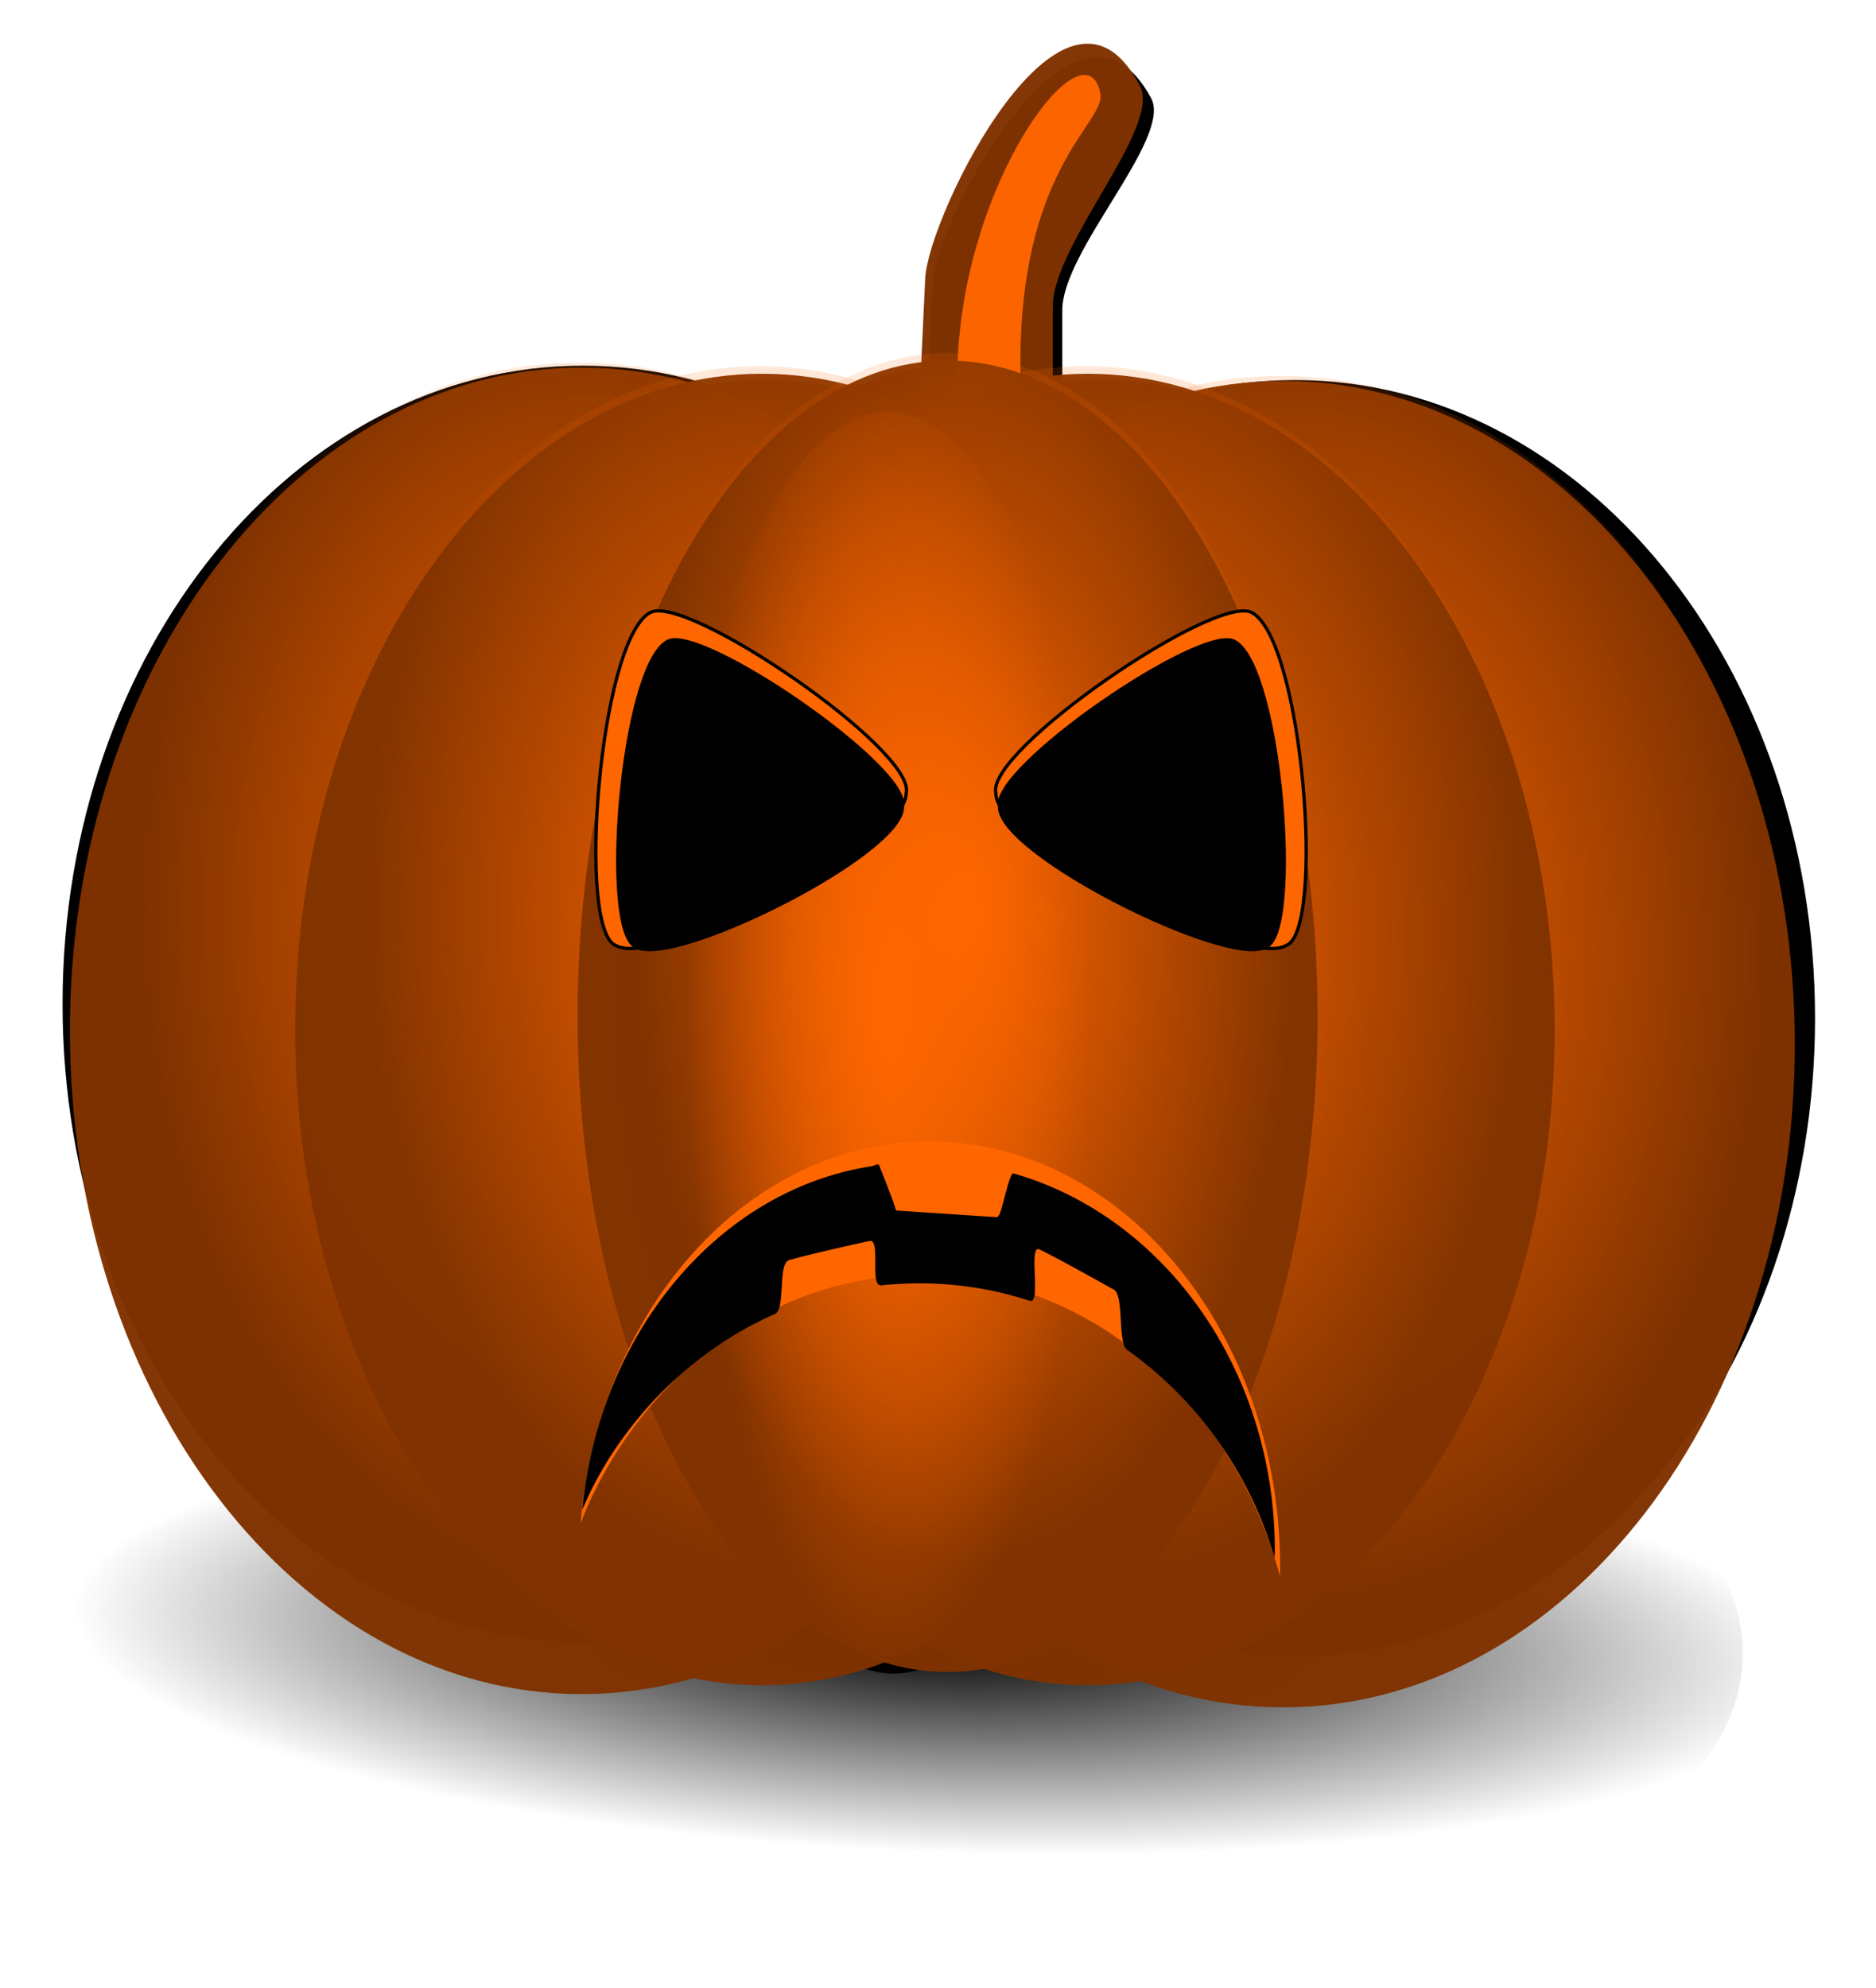
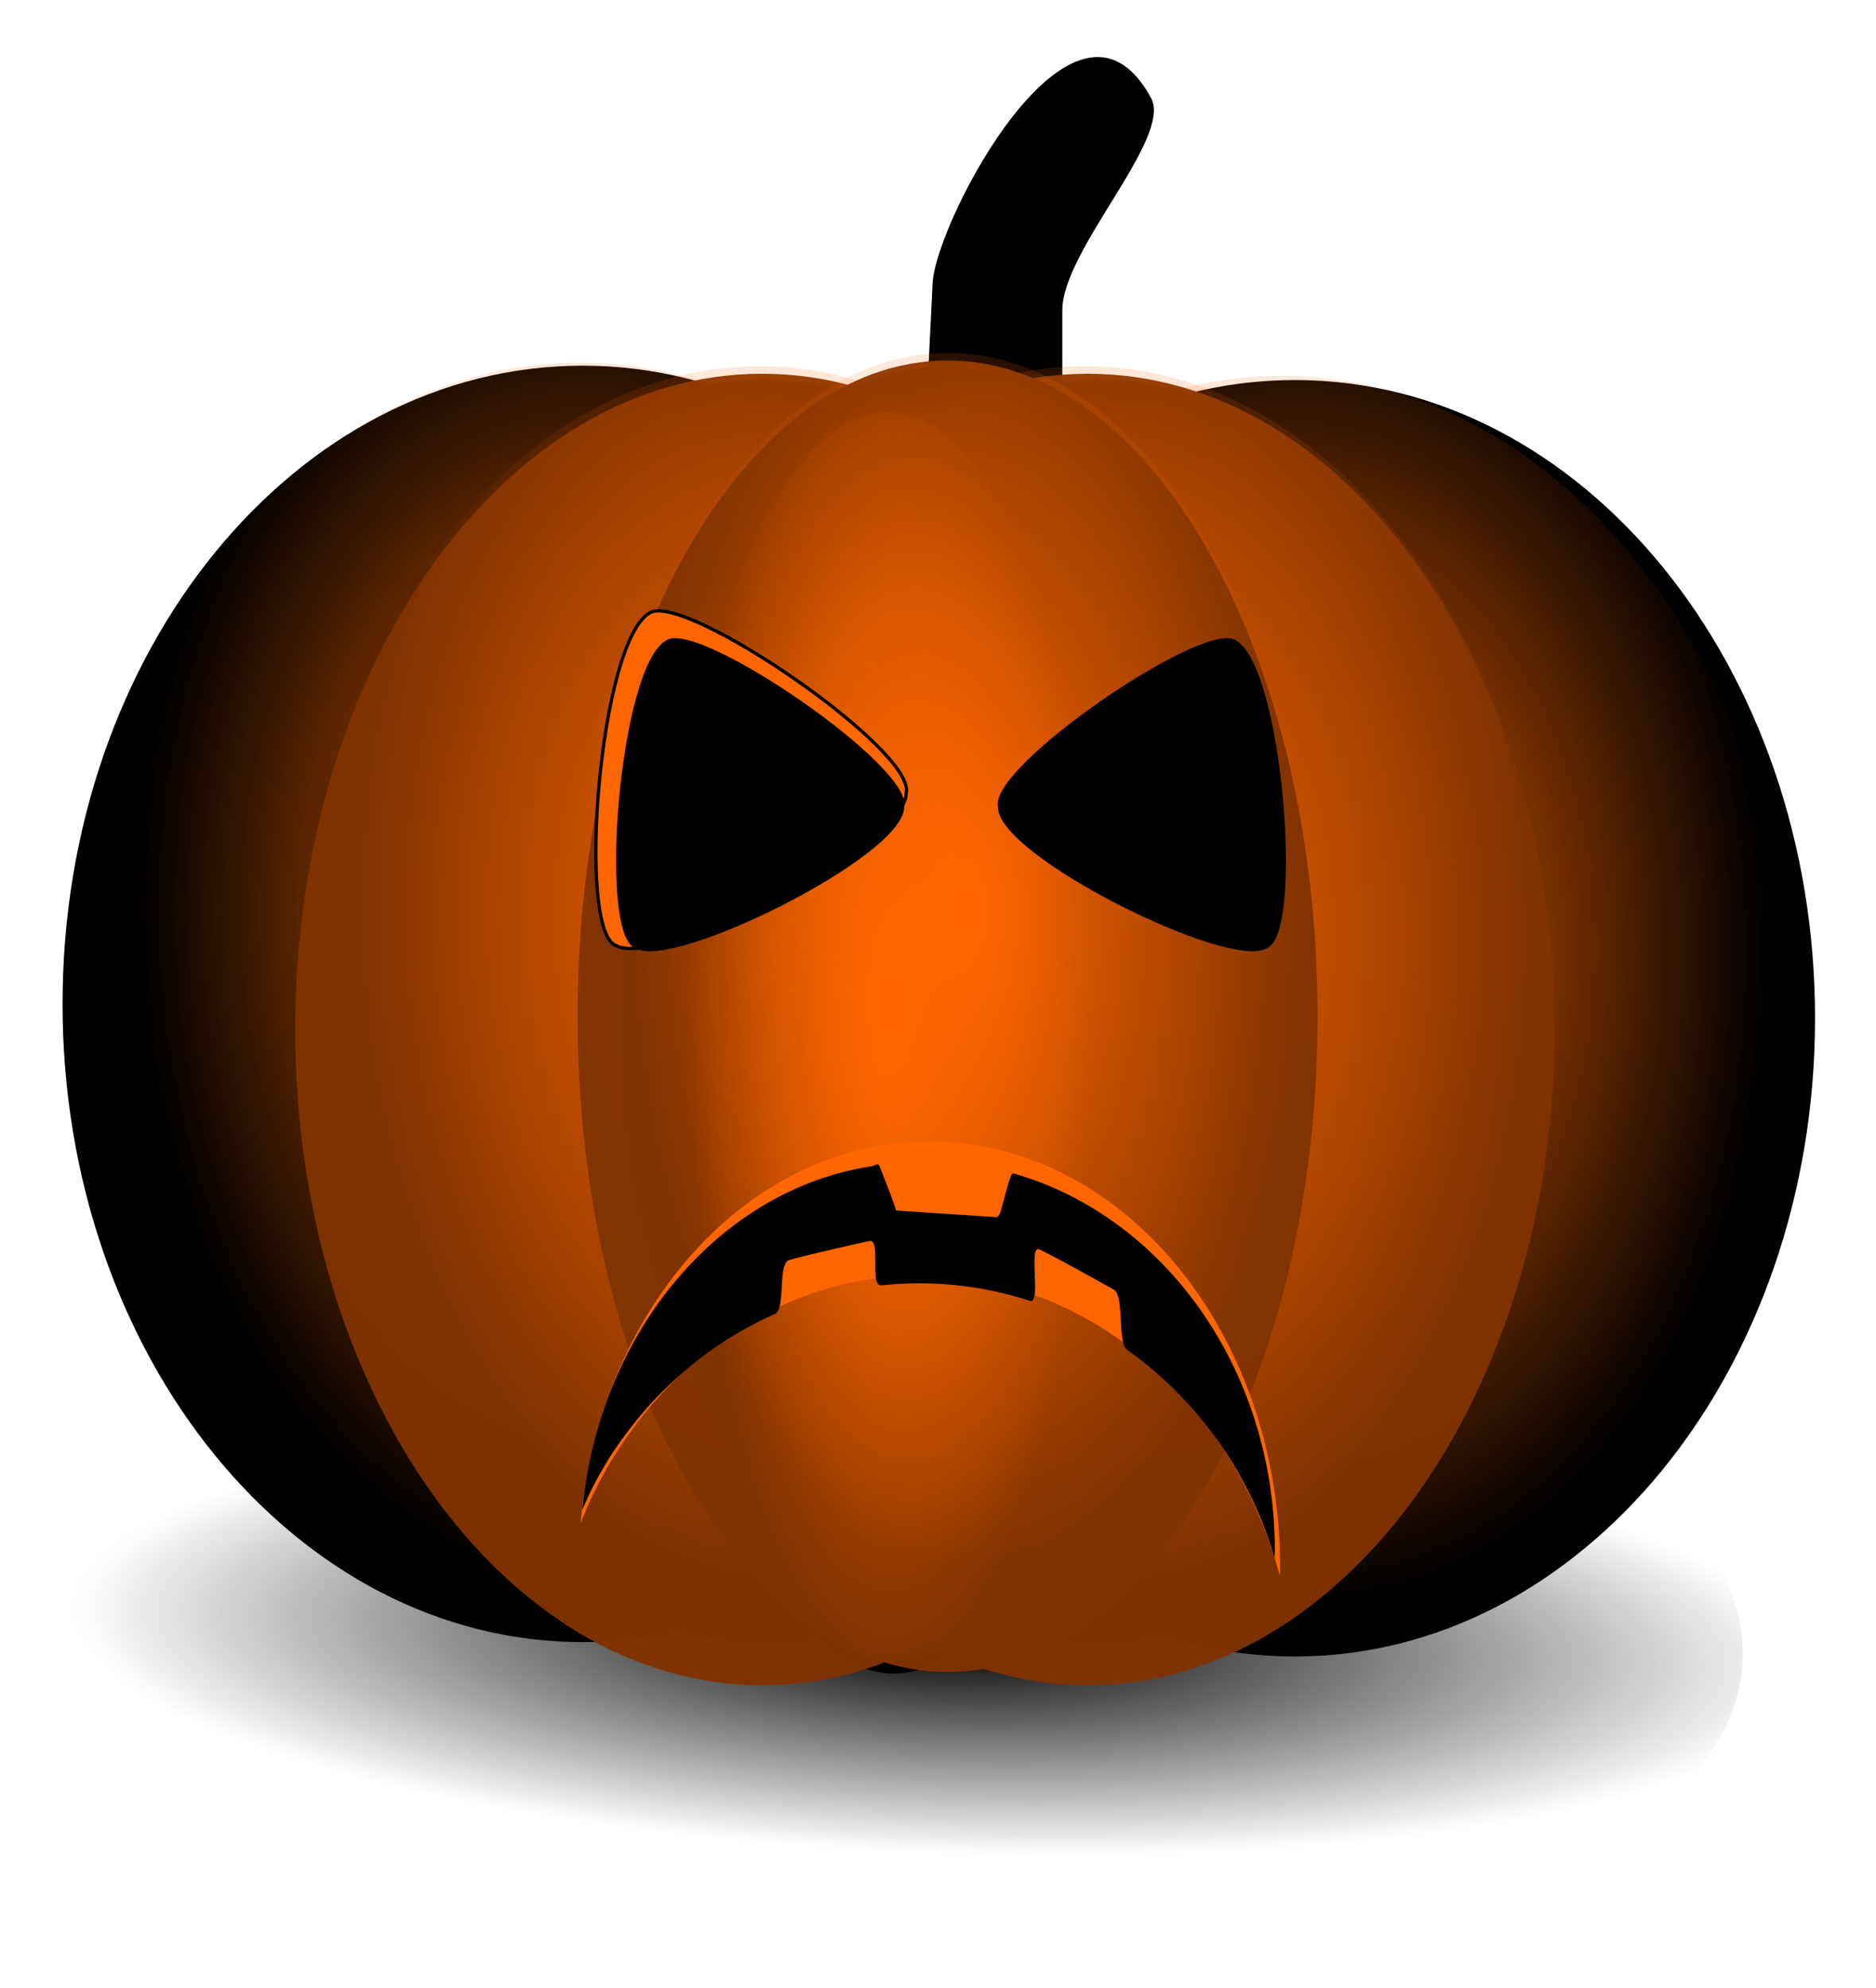
<svg xmlns="http://www.w3.org/2000/svg" xmlns:xlink="http://www.w3.org/1999/xlink" viewBox="0 0 571.95 605.94">
  <defs>
    <radialGradient id="c" gradientUnits="userSpaceOnUse" cy="-325.67" cx="1239" gradientTransform="matrix(.087 -1.266 5.144 .201 1241 1914)" r="63.797">
      <stop offset="0" />
      <stop offset="1" stop-opacity="0" />
    </radialGradient>
    <radialGradient id="d" xlink:href="#a" gradientUnits="userSpaceOnUse" cy="4582.6" cx="1725" gradientTransform="matrix(.903 -.039 .042 1.74 -24.752 -3326.9)" r="16.02" />
    <radialGradient id="f" xlink:href="#a" gradientUnits="userSpaceOnUse" cy="4582.6" cx="1725" gradientTransform="matrix(4.755 -.347 .22 15.446 -9557.3 -70141)" r="16.02" />
    <filter id="e" height="1.135" width="1.37" color-interpolation-filters="sRGB" y="-.068" x="-.185">
      <feGaussianBlur stdDeviation="3.819" />
    </filter>
    <filter id="b" color-interpolation-filters="sRGB">
      <feGaussianBlur stdDeviation="9.637" />
    </filter>
    <linearGradient id="a">
      <stop offset="0" stop-color="#f60" />
      <stop offset="1" stop-color="#f60" stop-opacity="0" />
    </linearGradient>
  </defs>
  <path d="M591.84-915.64c0 136.74-37.762 247.59-84.344 247.59s-84.344-110.85-84.344-247.59 37.762-247.59 84.344-247.59 84.344 110.85 84.344 247.59zm77.795-17.95c0 136.74-62.545 247.59-139.7 247.59-77.153 0-139.7-110.85-139.7-247.59s62.545-247.59 139.7-247.59c77.153 0 139.7 110.85 139.7 247.59zc0 136.74-62.545 247.59-139.7 247.59-77.153 0-139.7-110.85-139.7-247.59s62.545-247.59 139.7-247.59c77.153 0 139.7 110.85 139.7 247.59zc0 136.74-62.545 247.59-139.7 247.59-77.153 0-139.7-110.85-139.7-247.59s62.545-247.59 139.7-247.59c77.153 0 139.7 110.85 139.7 247.59zm90.032 5.625c0 136.74-78.921 247.59-176.27 247.59-97.353 0-176.27-110.85-176.27-247.59s78.921-247.59 176.27-247.59c97.353 0 176.27 110.85 176.27 247.59zc0 136.74-78.921 247.59-176.27 247.59-97.353 0-176.27-110.85-176.27-247.59s78.921-247.59 176.27-247.59c97.353 0 176.27 110.85 176.27 247.59zc0 136.74-78.921 247.59-176.27 247.59-97.353 0-176.27-110.85-176.27-247.59s78.921-247.59 176.27-247.59c97.353 0 176.27 110.85 176.27 247.59zm-123.79 0c0 136.74-78.921 247.59-176.27 247.59-97.353 0-176.27-110.85-176.27-247.59s78.921-247.59 176.27-247.59c97.353 0 176.27 110.85 176.27 247.59zc0 136.74-78.921 247.59-176.27 247.59-97.353 0-176.27-110.85-176.27-247.59s78.921-247.59 176.27-247.59c97.353 0 176.27 110.85 176.27 247.59zc0 136.74-78.921 247.59-176.27 247.59-97.353 0-176.27-110.85-176.27-247.59s78.921-247.59 176.27-247.59c97.353 0 176.27 110.85 176.27 247.59zm213.83 2.817c0 138.29-86.479 250.4-193.15 250.4-106.68 0-193.15-112.11-193.15-250.4s86.479-250.4 193.15-250.4c106.68 0 193.15 112.11 193.15 250.4zc0 138.29-86.479 250.4-193.15 250.4-106.68 0-193.15-112.11-193.15-250.4s86.479-250.4 193.15-250.4c106.68 0 193.15 112.11 193.15 250.4zc0 138.29-86.479 250.4-193.15 250.4-106.68 0-193.15-112.11-193.15-250.4s86.479-250.4 193.15-250.4c106.68 0 193.15 112.11 193.15 250.4zm-261.41-357.26c2.049 10.907-31.202 27.976-30.18 104.92l.702 52.856c.203 15.23-.57 29.338-9.124 29.338s-15.44-12.262-15.44-27.495v-51.934c0-73.138 48.624-136.53 54.042-107.69zm-3.073 351.62c0 138.29-86.479 250.4-193.15 250.4-106.68 0-193.15-112.11-193.15-250.4s86.48-250.4 193.15-250.4c106.68 0 193.15 112.11 193.15 250.4zc0 138.29-86.479 250.4-193.15 250.4-106.68 0-193.15-112.11-193.15-250.4s86.48-250.4 193.15-250.4c106.68 0 193.15 112.11 193.15 250.4zc0 138.29-86.479 250.4-193.15 250.4-106.68 0-193.15-112.11-193.15-250.4s86.48-250.4 193.15-250.4c106.68 0 193.15 112.11 193.15 250.4zm17.915-355.41c8.04 15.674-32.957 59.607-32.957 83.268v80.675c0 23.662-14.322 42.71-32.113 42.71-17.79 0-21.386-20.047-20.28-43.675l4.225-90.332c1.131-24.196 52.682-128.1 81.126-72.645z" transform="matrix(.821 0 0 .777 -144.244 1029.26)" filter="url(#b)" />
  <path d="M-335.02 131.6c180.79 12.117 319.99 84.239 310.92 161.09-9.075 76.85-162.99 129.33-343.78 117.21-180.79-12.117-319.99-84.238-310.92-161.09 9.075-76.85 162.99-129.33 343.78-117.21z" fill="url(#c)" transform="translate(550.445 273.57) scale(.807)" />
-   <path d="M347.57 26.295c6.492 12.656-26.61 48.128-26.61 67.233v65.14c0 19.104-11.564 34.484-25.93 34.484-14.364 0-17.267-16.186-16.375-35.264l3.412-72.937c.914-19.536 42.537-103.432 65.503-58.656z" fill-opacity=".976" fill="#803300" />
-   <path d="M333.23 314.257c0 111.66-69.827 202.186-155.959 202.186-86.136 0-155.96-90.519-155.96-202.186 0-111.66 69.828-202.186 155.96-202.186 86.136 0 155.96 90.52 155.96 202.186z" fill-opacity=".976" fill="#803300" />
  <path d="M1740.7 4583.8c0 15.407-7.173 27.898-16.02 27.898-8.848 0-16.02-12.49-16.02-27.898 0-15.407 7.173-27.898 16.02-27.898 8.848 0 16.02 12.49 16.02 27.898z" transform="matrix(9.735 0 0 7.247 -16613.04 -32906.06)" fill="url(#d)" />
  <path d="M1740.7 4583.8c0 15.407-7.173 27.898-16.02 27.898-8.848 0-16.02-12.49-16.02-27.898 0-15.407 7.173-27.898 16.02-27.898 8.848 0 16.02 12.49 16.02 27.898z" transform="matrix(9.735 0 0 7.247 -16613.04 -32906.06)" fill="url(#d)" />
-   <path d="M1338-1522.2c1.875 7.602-28.56 19.498-27.625 73.127l.642 36.838c.186 10.615-.521 20.448-8.35 20.448-7.83 0-14.135-8.546-14.135-19.163v-36.196c0-50.974 44.508-95.153 49.467-75.054z" transform="matrix(.882 0 0 1.159 -844.633 1792.83)" filter="url(#e)" fill-opacity=".976" fill="#f60" />
-   <path d="M547.2 318.295c0 111.66-69.828 202.186-155.96 202.186-86.136 0-155.96-90.52-155.96-202.186 0-111.66 69.828-202.186 155.96-202.186 86.136 0 155.96 90.519 155.96 202.186z" fill-opacity=".976" fill="#803300" />
  <path d="M1740.7 4583.8c0 15.407-7.173 27.898-16.02 27.898-8.848 0-16.02-12.49-16.02-27.898 0-15.407 7.173-27.898 16.02-27.898 8.848 0 16.02 12.49 16.02 27.898z" transform="matrix(9.735 0 0 7.247 -16399.07 -32902.023)" fill="url(#d)" />
  <path d="M1740.7 4583.8c0 15.407-7.173 27.898-16.02 27.898-8.848 0-16.02-12.49-16.02-27.898 0-15.407 7.173-27.898 16.02-27.898 8.848 0 16.02 12.49 16.02 27.898z" transform="matrix(9.735 0 0 7.247 -16399.07 -32902.023)" fill="url(#d)" />
  <path d="M374.657 313.839c0 110.399-63.725 199.903-142.329 199.903C153.721 513.742 90 424.245 90 313.839c0-110.4 63.725-199.904 142.328-199.904 78.608 0 142.329 89.498 142.329 199.904z" fill-opacity=".976" fill="#803300" />
  <path d="M1740.7 4583.8c0 15.407-7.173 27.898-16.02 27.898-8.848 0-16.02-12.49-16.02-27.898 0-15.407 7.173-27.898 16.02-27.898 8.848 0 16.02 12.49 16.02 27.898z" transform="matrix(8.884 0 0 7.165 -15090.437 -32531.42)" fill="url(#d)" />
  <path d="M1740.7 4583.8c0 15.407-7.173 27.898-16.02 27.898-8.848 0-16.02-12.49-16.02-27.898 0-15.407 7.173-27.898 16.02-27.898 8.848 0 16.02 12.49 16.02 27.898z" transform="matrix(8.884 0 0 7.165 -15090.437 -32531.42)" fill="url(#d)" />
  <g>
-     <path d="M473.97 313.839c0 110.399-63.724 199.903-142.328 199.903-78.607 0-142.328-89.497-142.328-199.903 0-110.4 63.724-199.904 142.328-199.904 78.608 0 142.329 89.498 142.329 199.904z" fill-opacity=".976" fill="#803300" />
+     <path d="M473.97 313.839c0 110.399-63.724 199.903-142.328 199.903-78.607 0-142.328-89.497-142.328-199.903 0-110.4 63.724-199.904 142.328-199.904 78.608 0 142.329 89.498 142.329 199.904" fill-opacity=".976" fill="#803300" />
    <path d="M1740.7 4583.8c0 15.407-7.173 27.898-16.02 27.898-8.848 0-16.02-12.49-16.02-27.898 0-15.407 7.173-27.898 16.02-27.898 8.848 0 16.02 12.49 16.02 27.898z" transform="matrix(8.884 0 0 7.165 -14991.123 -32531.42)" fill="url(#d)" />
    <path d="M1740.7 4583.8c0 15.407-7.173 27.898-16.02 27.898-8.848 0-16.02-12.49-16.02-27.898 0-15.407 7.173-27.898 16.02-27.898 8.848 0 16.02 12.49 16.02 27.898z" transform="matrix(8.884 0 0 7.165 -14991.123 -32531.42)" fill="url(#d)" />
  </g>
  <g>
    <path d="M401.69 309.802c0 110.399-50.502 199.903-112.796 199.903-62.297 0-112.796-89.497-112.796-199.903 0-110.4 50.502-199.904 112.796-199.904 62.297 0 112.796 89.497 112.796 199.904z" fill-opacity=".976" fill="#803300" />
    <path d="M1740.7 4583.8c0 15.407-7.173 27.898-16.02 27.898-8.848 0-16.02-12.49-16.02-27.898 0-15.407 7.173-27.898 16.02-27.898 8.848 0 16.02 12.49 16.02 27.898z" transform="matrix(7.041 0 0 7.165 -11854.493 -32535.458)" fill="url(#d)" />
    <path d="M1740.7 4583.8c0 15.407-7.173 27.898-16.02 27.898-8.848 0-16.02-12.49-16.02-27.898 0-15.407 7.173-27.898 16.02-27.898 8.848 0 16.02 12.49 16.02 27.898z" transform="matrix(7.041 0 0 7.165 -11854.493 -32535.458)" fill="url(#d)" />
  </g>
  <path d="M-262.57 64.293c0 136.74-37.762 247.59-84.344 247.59s-84.344-110.85-84.344-247.59 37.762-247.59 84.344-247.59 84.344 110.85 84.344 247.59z" fill="url(#f)" transform="translate(550.445 273.57) scale(.807)" />
  <g stroke="#000" stroke-width="1.238">
    <path d="M187.852 288.265c-12.175-4.086-5.142-93.17 10.358-101.51 10.927-6.07 81.139 42.049 78.066 54.989.223 15.738-76 53.656-88.421 46.524z" fill="#f60" stroke-width="1" />
    <path d="M194.013 288.669c-11.17-3.749-4.717-85.483 9.505-93.137 10.026-5.57 74.447 38.578 71.628 50.45.204 14.439-69.734 49.231-81.13 42.687z" stroke-width="1" />
  </g>
  <g>
    <path d="M390.206 480.434c.013-.792.083-1.572.083-2.367 0-71.846-47.872-130.085-106.926-130.085-55.25 0-100.716 50.991-106.342 116.4 1.032-2.538 2.035-5.104 3.203-7.55 1.762-3.687 3.644-7.3 5.7-10.76 2.057-3.461 4.283-6.76 6.616-9.973a126.294 126.294 0 017.364-9.24 122.39 122.39 0 018.154-8.394c2.827-2.651 5.735-5.155 8.78-7.493a113.118 113.118 0 019.444-6.535 108.923 108.923 0 0110.027-5.465c3.423-1.646 6.9-3.128 10.484-4.395a103 103 0 0110.984-3.211 101.809 101.809 0 0146.14 0c3.726.866 7.36 1.944 10.943 3.211a105.518 105.518 0 0110.526 4.395 108.24 108.24 0 019.985 5.465c3.244 2.002 6.4 4.197 9.445 6.535a117.64 117.64 0 018.82 7.493 121.697 121.697 0 018.113 8.395 126.773 126.773 0 017.406 9.24 129.835 129.835 0 016.574 9.971 138.11 138.11 0 0110.568 22.141 140.58 140.58 0 013.827 11.945c.026.094.058.187.084.281z" fill="#f60" />
    <path d="M388.582 474.862c.013-.722.083-1.432.083-2.158 0-55.417-33.897-101.962-79.722-114.994-1.187-.337-3.428 11.532-4.386 12.713-2.095 2.581.106.679.106.679l-31.493-2.078s-.512-2.343-5.162-13.803c-.287-.708-1.562.208-2.338.326-46.914 7.182-83.148 51.389-88.122 104.676 1.022-2.314 2.015-4.655 3.172-6.885 1.744-3.362 3.606-6.658 5.642-9.814 2.036-3.156 4.24-6.165 6.548-9.094a117.353 117.353 0 017.29-8.426 116.44 116.44 0 018.072-7.656 113.89 113.89 0 018.69-6.834 112.673 112.673 0 019.35-5.96 110.942 110.942 0 019.925-4.984c3.388-1.5.778-15.253 4.326-16.408 3.547-1.156 20.804-5.057 24.492-5.847 3.687-.79-.132 13.926 3.677 13.52a109.286 109.286 0 0134.43 1.799c3.687.79 7.284 1.773 10.832 2.929 3.547 1.155-.535-17.19 2.853-15.689 3.389 1.501 19.537 10.452 22.747 12.279 3.21 1.826 1.04 16.23 4.053 18.36a114.486 114.486 0 018.73 6.834 115.815 115.815 0 018.032 7.656 117.875 117.875 0 0113.838 17.52 120.475 120.475 0 015.683 9.814 120.792 120.792 0 014.778 10.379 121.156 121.156 0 013.789 10.892c.027.086.056.17.082.257z" />
  </g>
  <g stroke="#000" stroke-width="1.238">
-     <path d="M392.043 288.265c12.176-4.086 5.143-93.17-10.357-101.51-10.927-6.07-81.139 42.049-78.067 54.989-.222 15.738 76.001 53.656 88.422 46.524z" fill="#f60" stroke-width="1" />
    <path d="M385.883 288.669c11.17-3.749 4.717-85.483-9.505-93.137-10.026-5.57-74.447 38.578-71.628 50.45-.204 14.439 69.734 49.231 81.13 42.687z" stroke-width="1" />
  </g>
</svg>